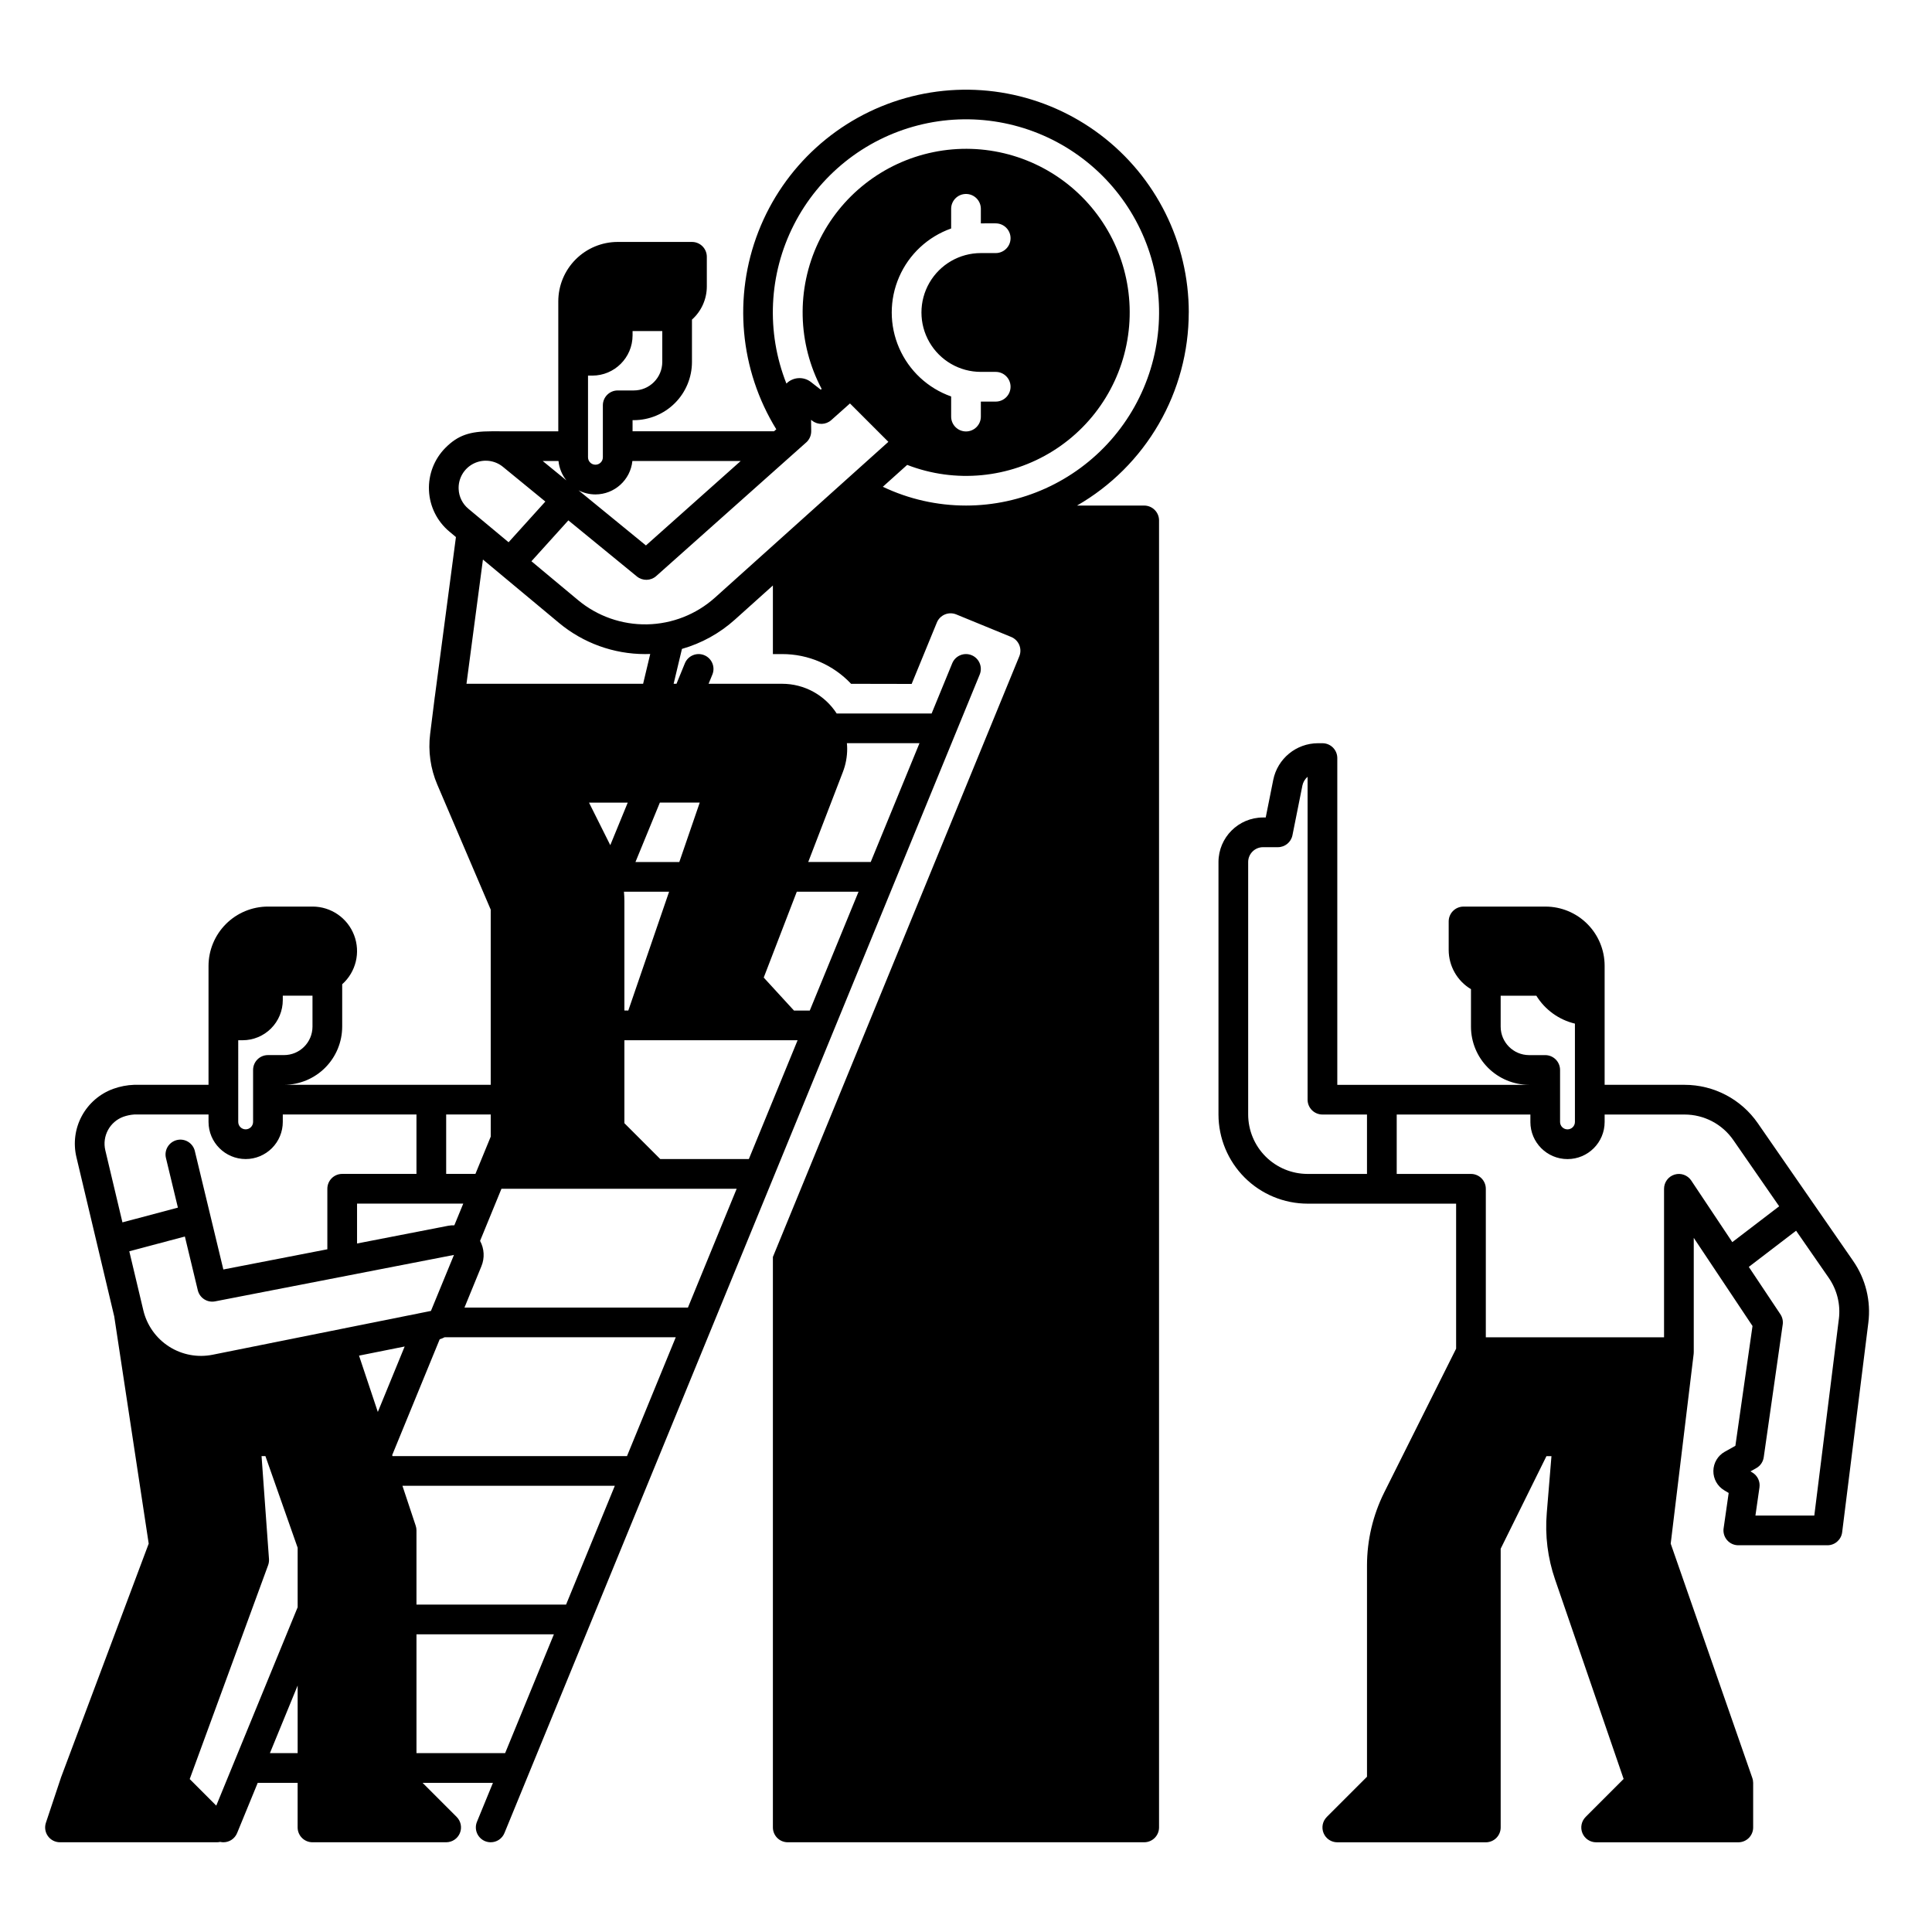
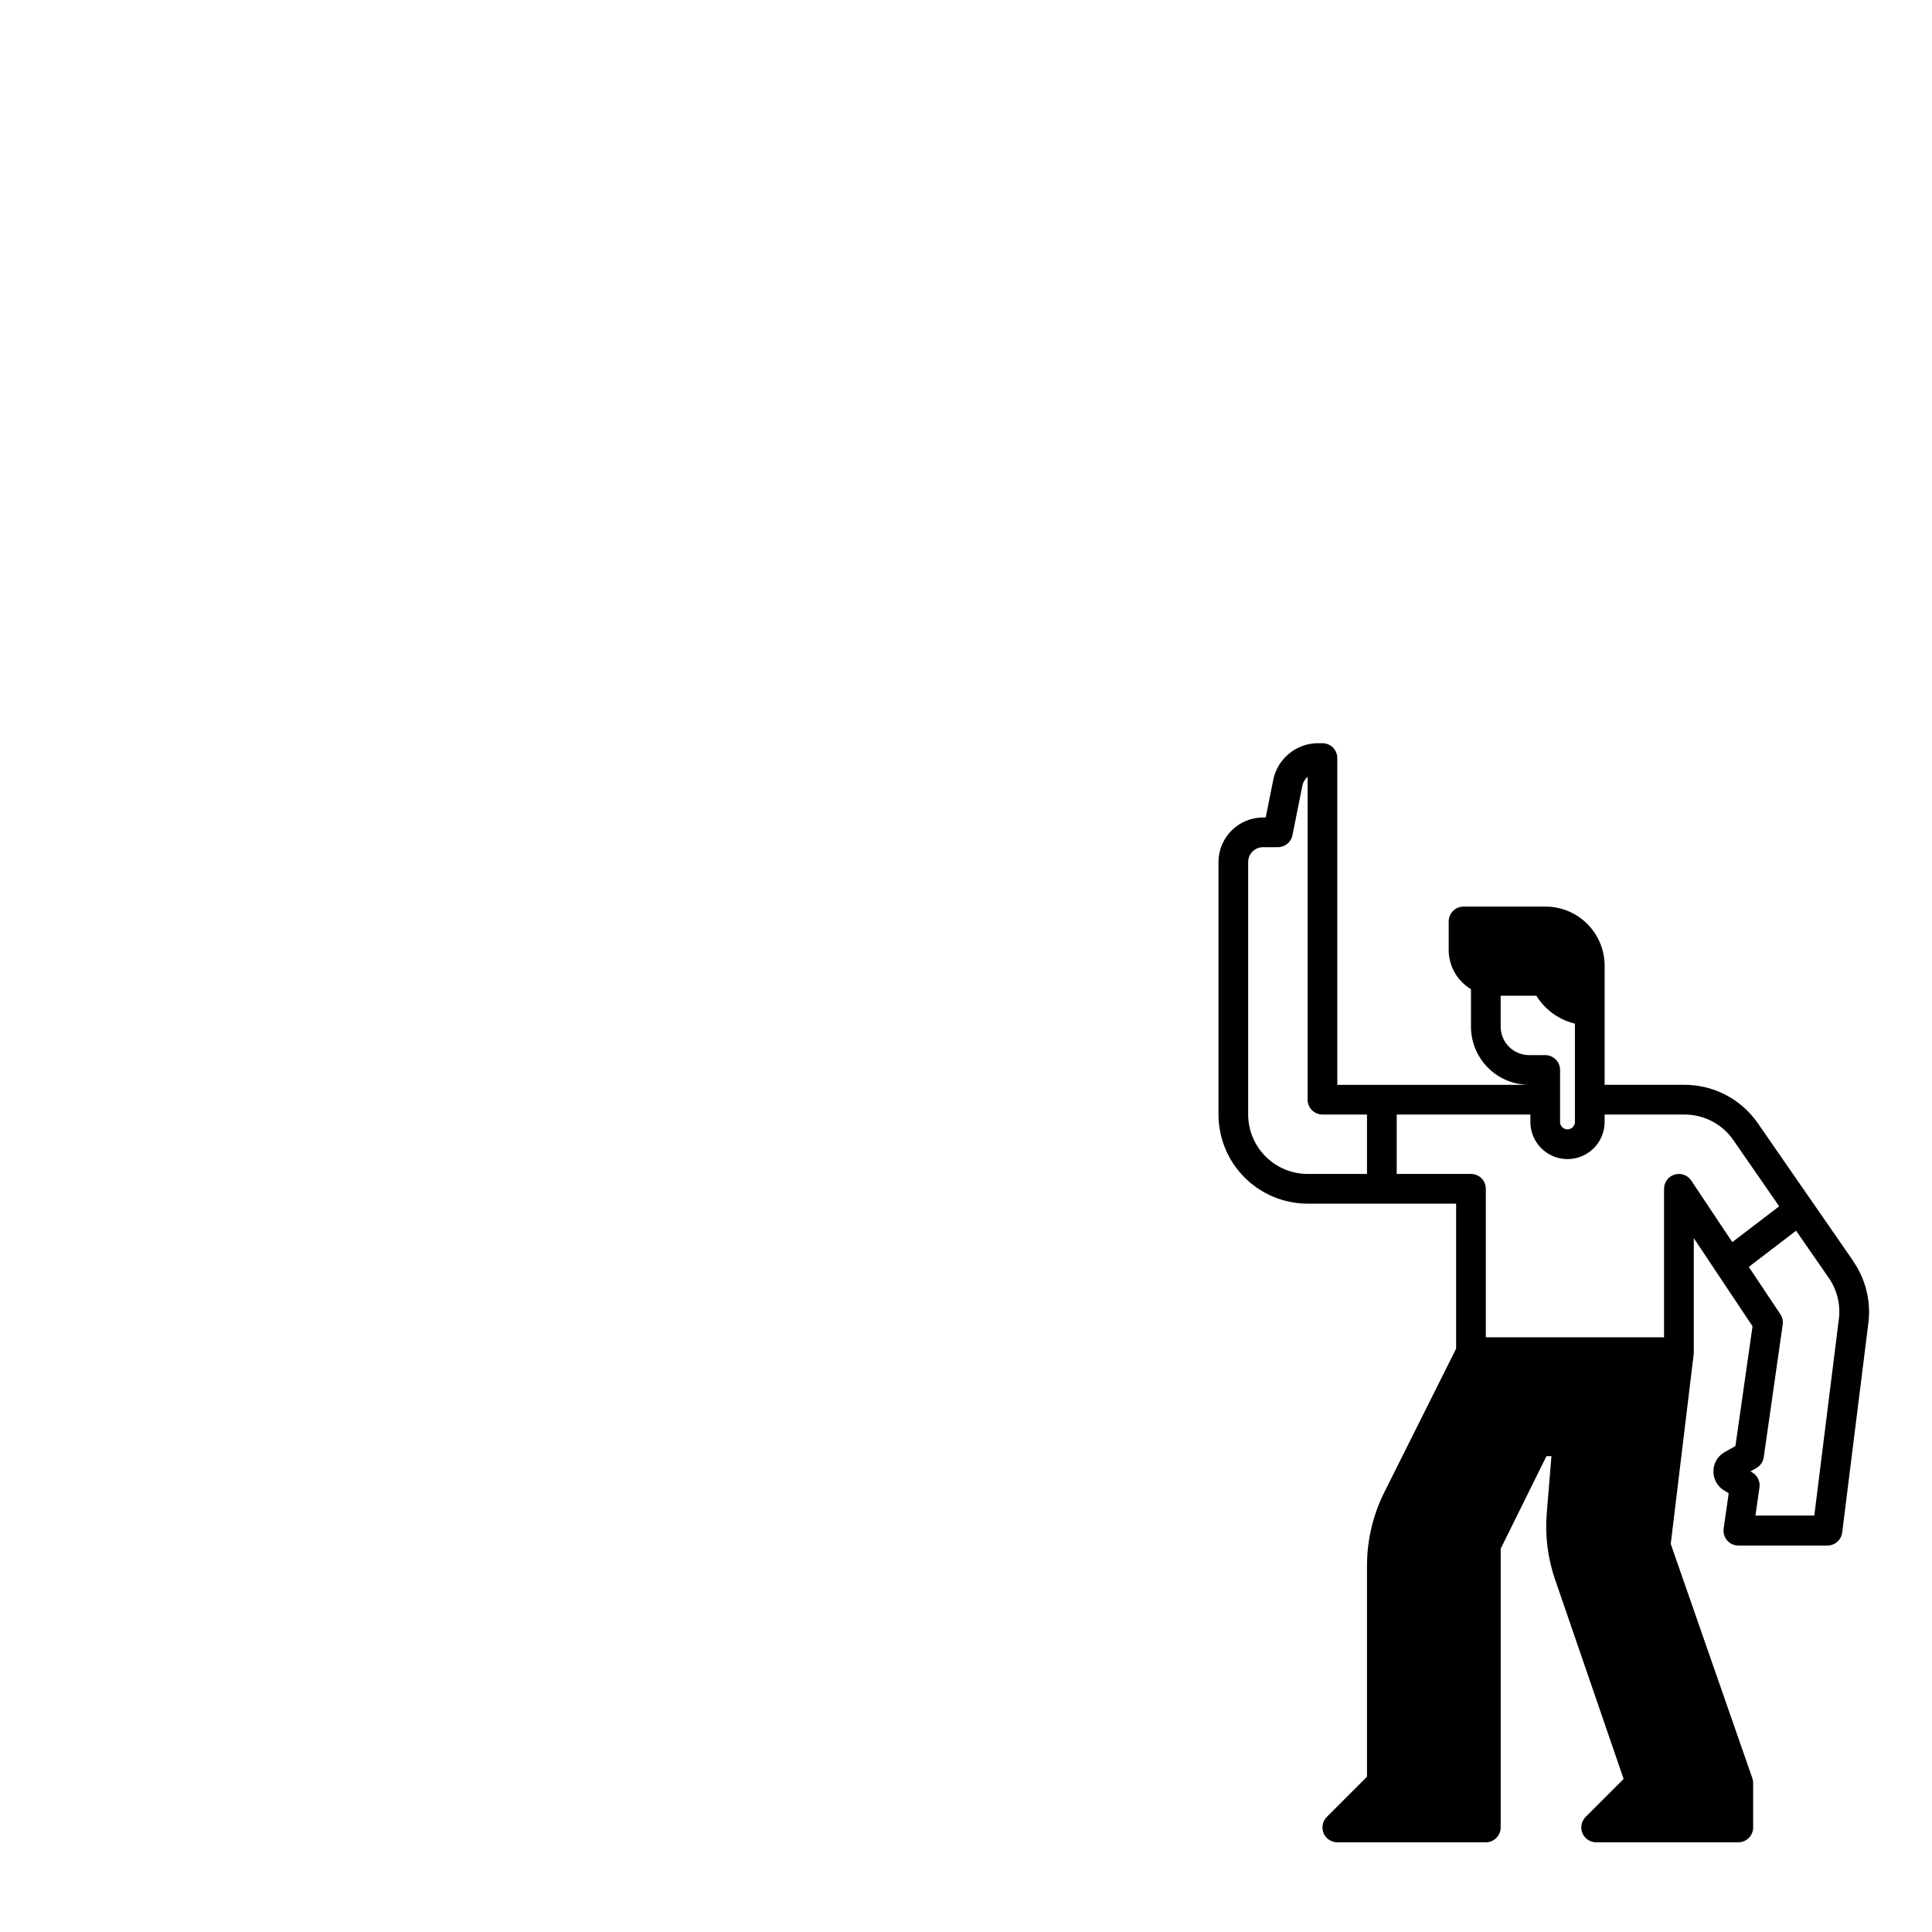
<svg xmlns="http://www.w3.org/2000/svg" fill="#000000" width="800px" height="800px" version="1.1" viewBox="144 144 512 512">
  <g>
-     <path d="m635.11 478.17-25.277-36.508 0.004 0.004c-4.41-6.375-11.668-10.18-19.418-10.176h-21.176v-31.57c-0.004-4.152-1.656-8.133-4.594-11.07-2.934-2.938-6.914-4.59-11.066-4.594h-21.73c-2.176 0-3.938 1.762-3.938 3.938v7.566-0.004c0.008 4.258 2.25 8.203 5.906 10.383v9.934c0.004 4.086 1.629 8.004 4.519 10.895s6.809 4.516 10.895 4.523h-50.84v-86.594c0-1.043-0.414-2.047-1.152-2.785-0.738-0.738-1.738-1.152-2.785-1.152h-1.191 0.004c-5.758 0.012-10.711 4.074-11.852 9.719l-1.992 9.961h-0.711c-6.519 0.008-11.801 5.293-11.809 11.809v66.914c0.008 6.262 2.5 12.262 6.926 16.691 4.426 4.426 10.43 6.918 16.691 6.926h39.359v38.43l-19.047 38.09c-2.996 6.016-4.562 12.641-4.57 19.363v55.988l-10.656 10.656h0.004c-1.129 1.125-1.465 2.816-0.855 4.289 0.609 1.473 2.043 2.43 3.637 2.43h39.359c1.047 0 2.047-0.414 2.785-1.152 0.738-0.738 1.152-1.738 1.152-2.781v-73.867l12.129-24.535h1.328l-1.242 15.066c-0.5 5.969 0.25 11.973 2.203 17.633l18.164 52.848-10.07 10.07h0.004c-1.125 1.125-1.465 2.82-0.855 4.289 0.609 1.473 2.047 2.43 3.637 2.43h37.68c1.043 0 2.043-0.414 2.781-1.152 0.738-0.738 1.152-1.738 1.152-2.781v-11.809c0-0.023-0.008-0.047-0.008-0.07h0.004c-0.004-0.223-0.027-0.445-0.066-0.664 0-0.027-0.008-0.055-0.012-0.082h-0.004c-0.031-0.16-0.078-0.32-0.133-0.48l-21.633-62.113 6.082-50.262c0.008-0.074 0.027-0.383 0.027-0.473v-30.297l15.57 23.355-4.539 31.754-2.816 1.574h-0.004c-1.836 1.031-2.984 2.961-3.012 5.07-0.027 2.106 1.066 4.066 2.879 5.148l1.176 0.703-1.34 9.363h-0.004c-0.16 1.129 0.176 2.273 0.922 3.137 0.75 0.863 1.832 1.359 2.977 1.359h23.617c1.98 0 3.656-1.477 3.902-3.445l6.938-55.516c0.727-5.766-0.703-11.598-4.016-16.375zm-93.418-62.098v-8.199h9.453c2.297 3.723 5.973 6.383 10.227 7.398v26.059c0 1.086-0.883 1.965-1.969 1.965s-1.969-0.879-1.969-1.965v-13.777c0-1.043-0.414-2.047-1.152-2.785-0.738-0.738-1.738-1.152-2.781-1.152h-4.266c-4.164-0.004-7.539-3.379-7.543-7.543zm-35.426 39.031h-15.742c-4.176-0.004-8.176-1.664-11.129-4.617-2.949-2.949-4.609-6.953-4.617-11.125v-66.914c0-2.172 1.766-3.934 3.938-3.934h3.938c1.875 0 3.488-1.324 3.859-3.164l2.629-13.129-0.004-0.004c0.188-0.918 0.672-1.75 1.387-2.359v85.566c0 1.043 0.414 2.047 1.152 2.785 0.738 0.738 1.738 1.152 2.781 1.152h11.809zm85.93 1.754h0.004c-0.965-1.441-2.758-2.086-4.418-1.582-1.66 0.5-2.793 2.031-2.793 3.766v39.359h-47.234v-39.359c0-1.043-0.414-2.047-1.152-2.785-0.738-0.738-1.738-1.152-2.781-1.152h-19.68v-15.742h35.426v1.969h-0.004c0 5.434 4.406 9.84 9.84 9.84s9.84-4.406 9.84-9.84v-1.969h21.176c5.168 0 10.008 2.535 12.941 6.789l12.137 17.527-12.422 9.5zm39.117 36.703-6.504 52.074h-15.602l1.07-7.461v-0.004c0.223-1.57-0.516-3.121-1.879-3.934l-0.508-0.305 1.543-0.863c1.07-0.598 1.801-1.664 1.973-2.875l5.027-35.168 0.004-0.004c0.137-0.957-0.086-1.934-0.625-2.738l-8.363-12.543 12.531-9.586 8.66 12.496c2.207 3.184 3.16 7.07 2.676 10.914z" />
-     <path d="m459.04 226.81c0-18.5-8.672-35.934-23.43-47.094-14.762-11.156-33.895-14.754-51.699-9.711-17.801 5.039-32.211 18.137-38.926 35.375-6.715 17.242-4.961 36.633 4.742 52.387l-0.602 0.531h-37.488v-2.953h0.324v0.004c4.086-0.008 8.008-1.633 10.898-4.523s4.516-6.809 4.519-10.898v-11.227c2.5-2.234 3.93-5.426 3.938-8.777v-7.871c0-1.043-0.414-2.047-1.152-2.785-0.738-0.738-1.742-1.152-2.785-1.152h-19.68c-4.176 0.004-8.176 1.664-11.129 4.617-2.953 2.949-4.613 6.953-4.617 11.129v34.441l-17.719-0.004c-5.688 0-8.836 1.023-12.152 4.34-2.996 2.992-4.59 7.109-4.398 11.336 0.191 4.231 2.148 8.184 5.402 10.895l1.742 1.457-5.59 42.301c-0.008 0.008-0.012 0.02-0.012 0.031l-1.23 9.832v-0.004c-0.57 4.57 0.082 9.207 1.891 13.441l14.16 33.133v46.426h-54.781c4.09-0.008 8.008-1.633 10.898-4.523 2.891-2.891 4.516-6.809 4.523-10.898v-11.227c3.648-3.262 4.906-8.434 3.156-13.004-1.746-4.574-6.137-7.59-11.031-7.582h-11.805c-4.176 0.008-8.176 1.668-11.129 4.617-2.949 2.953-4.613 6.953-4.617 11.129v31.488h-19.68c-1.902 0.062-3.781 0.426-5.57 1.07-3.562 1.293-6.523 3.852-8.324 7.184-1.801 3.336-2.312 7.215-1.438 10.902l10.027 42.234 9.133 60.203-23.262 62.02c-0.012 0.02-0.012 0.051-0.02 0.078-0.012 0.02-0.02 0.039-0.02 0.059l-3.938 11.809c-0.402 1.199-0.203 2.519 0.535 3.547s1.93 1.633 3.195 1.629h41.613c0.281-0.004 0.562-0.035 0.836-0.098 0.277 0.062 0.562 0.094 0.848 0.098 1.594 0.004 3.035-0.961 3.641-2.441l5.461-13.301h10.578v11.809c0 1.043 0.414 2.043 1.152 2.781 0.738 0.738 1.738 1.152 2.781 1.152h35.426c1.594 0 3.031-0.957 3.641-2.43 0.609-1.473 0.27-3.164-0.855-4.289l-9.023-9.023h18.637l-4.231 10.312c-0.398 0.965-0.395 2.047 0.008 3.012 0.402 0.961 1.172 1.727 2.137 2.125 0.477 0.191 0.984 0.293 1.496 0.293 1.598 0.004 3.035-0.961 3.641-2.441l125.95-307.01c0.824-2.012-0.137-4.309-2.144-5.137-2.012-0.824-4.312 0.137-5.137 2.144l-5.461 13.305h-25.164c-3.164-4.902-8.598-7.867-14.434-7.871h-19.512l1.004-2.441c0.824-2.012-0.137-4.309-2.148-5.137-2.008-0.824-4.309 0.137-5.137 2.144l-2.223 5.434h-0.758l2.203-9.238v-0.004c5.203-1.484 10-4.137 14.023-7.754l10.078-9.055v18.18h2.469c6.914-0.012 13.52 2.84 18.254 7.879l16.051 0.031 6.68-16.277c0.395-0.965 1.16-1.73 2.121-2.133 0.965-0.402 2.047-0.406 3.016-0.012l14.562 5.973c0.965 0.398 1.734 1.16 2.137 2.125 0.402 0.965 0.406 2.047 0.008 3.012l-65.297 159.17v151.18c0 1.043 0.414 2.043 1.152 2.781 0.738 0.738 1.738 1.152 2.781 1.152h94.465c1.043 0 2.047-0.414 2.785-1.152 0.738-0.738 1.152-1.738 1.152-2.781v-346.37c0-1.043-0.414-2.043-1.152-2.781s-1.742-1.156-2.785-1.156h-17.801c8.996-5.176 16.469-12.629 21.664-21.613 5.199-8.98 7.938-19.176 7.945-29.555zm-159.21 16.73h1.152-0.004c5.887-0.008 10.652-4.773 10.66-10.656v-1.152h7.871v8.195c-0.004 4.168-3.383 7.543-7.547 7.547h-4.262c-2.176 0-3.938 1.766-3.938 3.938v13.777c0 1.086-0.879 1.965-1.965 1.965-1.09 0-1.969-0.879-1.969-1.965zm1.969 31.488c5.047-0.012 9.273-3.832 9.789-8.855h28.703l-25.113 22.375-17.859-14.602c1.387 0.711 2.922 1.082 4.481 1.082zm-9.789-8.855h-0.004c0.188 1.875 0.918 3.66 2.098 5.137l-6.281-5.137zm-26.461 7.449-0.004-0.004c-0.129-2.836 1.422-5.488 3.961-6.762 2.539-1.273 5.594-0.934 7.789 0.871l11.227 9.191-9.742 10.785-10.656-8.875v-0.004c-1.559-1.289-2.496-3.184-2.578-5.207zm2.074 51.59 4.359-32.926 20.164 16.797h-0.004c6.406 5.332 14.477 8.254 22.809 8.258 0.453 0 0.914-0.012 1.367-0.031l-1.887 7.902zm41.73 55.105h11.965l-10.812 31.488-1.035-0.004v-28.977c0-0.836-0.047-1.672-0.117-2.508zm-3.621-12.34-5.637-11.277h10.262zm-43.492 71.379h11.809v5.863l-4.055 9.879h-7.754zm4.527 23.617-2.363 5.746c-0.535-0.016-1.074 0.023-1.602 0.117l-24.18 4.703v-10.566zm-59.633-43.297h1.152c2.828 0 5.539-1.121 7.539-3.121 1.996-2 3.121-4.711 3.117-7.535v-1.152h7.871v8.195c-0.004 4.168-3.379 7.543-7.547 7.547h-4.258c-2.176 0-3.938 1.762-3.938 3.938v13.777c-0.008 1.082-0.883 1.961-1.969 1.965-1.086 0-1.965-0.879-1.969-1.965zm-35.227 29.156c-0.883-3.742 1.172-7.555 4.781-8.879 0.934-0.328 1.906-0.531 2.894-0.598h19.68v1.969c0.008 5.43 4.41 9.828 9.84 9.84 2.609 0 5.113-1.039 6.957-2.883 1.848-1.848 2.883-4.348 2.883-6.957v-1.969h35.426v15.742h-19.68c-2.176 0-3.938 1.762-3.938 3.938v16.039l-27.562 5.352-7.559-31.398h0.004c-0.512-2.113-2.641-3.414-4.754-2.902-2.113 0.512-3.414 2.637-2.902 4.754l3.168 13.156-14.699 3.906zm50.973 159.77h-7.352l7.352-17.918zm0-38.66-21.57 52.574-7.035-7.047 20.781-56.68v0.004c0.188-0.527 0.266-1.086 0.227-1.645l-1.969-27.266h1.023l8.543 24.285zm-22.484-66.93c-4.004 0.816-8.164 0.039-11.605-2.164-3.438-2.203-5.883-5.66-6.816-9.637l-3.711-15.605 14.73-3.918 3.426 14.25c0.496 2.043 2.508 3.34 4.574 2.941l63.312-12.309-6.102 14.84zm38.75 0.246 12.094-2.422-7.113 17.348zm38.719 105.34h-23.496v-31.488h36.418zm16.148-39.359h-39.645v-19.68c0-0.422-0.07-0.84-0.207-1.238l-3.512-10.57h56.285zm16.148-39.359h-62.141l-0.09-0.254 12.594-30.699 0.004-0.004c0.445-0.137 0.875-0.312 1.289-0.531h61.266zm16.148-39.359h-59.219l4.496-10.973c0.891-2.176 0.758-4.633-0.363-6.699l5.668-13.816h62.336zm41.051-141.91c0.766-1.973 1.156-4.07 1.152-6.188-0.004-0.492-0.027-0.98-0.078-1.469h19.238l-12.922 31.488h-16.562zm-12.203 31.707h16.363l-12.922 31.488h-4.191l-8.012-8.738zm0.215 39.359-12.922 31.488h-23.473l-9.508-9.508v-21.98zm-25.938-62.977-5.41 15.742h-11.621l6.465-15.742zm4.055-54.336c-4.961 4.453-11.359 6.977-18.027 7.098-6.668 0.121-13.16-2.16-18.281-6.43l-12.348-10.293 9.789-10.832 18.164 14.867c1.504 1.223 3.668 1.176 5.117-0.109l39.762-35.426 0.004 0.004c0.848-0.766 1.324-1.859 1.309-3.004l-0.039-2.981 0.305 0.234c1.496 1.18 3.625 1.113 5.047-0.156l4.961-4.418 10.176 10.176-18.797 16.883-11.797 10.598zm66.512-24.387c-7.629 0.004-15.16-1.695-22.043-4.977l6.453-5.797c12.734 4.926 27.047 3.559 38.621-3.684 11.574-7.238 19.059-19.512 20.199-33.117s-4.195-26.953-14.402-36.023c-10.207-9.066-24.09-12.797-37.465-10.062-13.379 2.734-24.684 11.613-30.512 23.961-5.828 12.348-5.5 26.719 0.891 38.785l-0.234 0.207-2.59-2.016v-0.004c-1.961-1.531-4.754-1.363-6.516 0.395-5.41-13.66-4.688-28.984 1.98-42.074 6.668-13.094 18.641-22.688 32.867-26.344 14.23-3.652 29.344-1.02 41.496 7.238 12.152 8.254 20.172 21.332 22.016 35.91 1.844 14.574-2.664 29.238-12.379 40.262-9.711 11.02-23.691 17.34-38.383 17.34zm7.871-74.785v0.004c2.172 0 3.934 1.762 3.934 3.934 0 2.176-1.762 3.938-3.934 3.938h-3.938c-5.625 0-10.82 3-13.633 7.871s-2.812 10.875 0 15.746 8.008 7.871 13.633 7.871h3.938c2.172 0 3.934 1.762 3.934 3.934 0 2.176-1.762 3.938-3.934 3.938h-3.938v3.977c0 2.172-1.762 3.934-3.934 3.934-2.176 0-3.938-1.762-3.938-3.934v-5.336c-6.176-2.18-11.168-6.832-13.781-12.84-2.617-6.004-2.617-12.828 0-18.836 2.613-6.008 7.606-10.656 13.781-12.84v-5.215c0-2.172 1.762-3.934 3.938-3.934 2.172 0 3.934 1.762 3.934 3.934v3.859z" />
+     <path d="m635.11 478.17-25.277-36.508 0.004 0.004c-4.41-6.375-11.668-10.18-19.418-10.176h-21.176v-31.57c-0.004-4.152-1.656-8.133-4.594-11.07-2.934-2.938-6.914-4.59-11.066-4.594h-21.73c-2.176 0-3.938 1.762-3.938 3.938v7.566-0.004c0.008 4.258 2.25 8.203 5.906 10.383v9.934c0.004 4.086 1.629 8.004 4.519 10.895s6.809 4.516 10.895 4.523h-50.84v-86.594c0-1.043-0.414-2.047-1.152-2.785-0.738-0.738-1.738-1.152-2.785-1.152h-1.191 0.004c-5.758 0.012-10.711 4.074-11.852 9.719l-1.992 9.961h-0.711c-6.519 0.008-11.801 5.293-11.809 11.809v66.914c0.008 6.262 2.5 12.262 6.926 16.691 4.426 4.426 10.43 6.918 16.691 6.926h39.359v38.43l-19.047 38.09c-2.996 6.016-4.562 12.641-4.57 19.363v55.988l-10.656 10.656h0.004c-1.129 1.125-1.465 2.816-0.855 4.289 0.609 1.473 2.043 2.43 3.637 2.43h39.359c1.047 0 2.047-0.414 2.785-1.152 0.738-0.738 1.152-1.738 1.152-2.781v-73.867l12.129-24.535h1.328l-1.242 15.066c-0.5 5.969 0.25 11.973 2.203 17.633l18.164 52.848-10.07 10.07h0.004c-1.125 1.125-1.465 2.82-0.855 4.289 0.609 1.473 2.047 2.43 3.637 2.43h37.68c1.043 0 2.043-0.414 2.781-1.152 0.738-0.738 1.152-1.738 1.152-2.781v-11.809h0.004c-0.004-0.223-0.027-0.445-0.066-0.664 0-0.027-0.008-0.055-0.012-0.082h-0.004c-0.031-0.16-0.078-0.32-0.133-0.48l-21.633-62.113 6.082-50.262c0.008-0.074 0.027-0.383 0.027-0.473v-30.297l15.57 23.355-4.539 31.754-2.816 1.574h-0.004c-1.836 1.031-2.984 2.961-3.012 5.07-0.027 2.106 1.066 4.066 2.879 5.148l1.176 0.703-1.34 9.363h-0.004c-0.16 1.129 0.176 2.273 0.922 3.137 0.75 0.863 1.832 1.359 2.977 1.359h23.617c1.98 0 3.656-1.477 3.902-3.445l6.938-55.516c0.727-5.766-0.703-11.598-4.016-16.375zm-93.418-62.098v-8.199h9.453c2.297 3.723 5.973 6.383 10.227 7.398v26.059c0 1.086-0.883 1.965-1.969 1.965s-1.969-0.879-1.969-1.965v-13.777c0-1.043-0.414-2.047-1.152-2.785-0.738-0.738-1.738-1.152-2.781-1.152h-4.266c-4.164-0.004-7.539-3.379-7.543-7.543zm-35.426 39.031h-15.742c-4.176-0.004-8.176-1.664-11.129-4.617-2.949-2.949-4.609-6.953-4.617-11.125v-66.914c0-2.172 1.766-3.934 3.938-3.934h3.938c1.875 0 3.488-1.324 3.859-3.164l2.629-13.129-0.004-0.004c0.188-0.918 0.672-1.75 1.387-2.359v85.566c0 1.043 0.414 2.047 1.152 2.785 0.738 0.738 1.738 1.152 2.781 1.152h11.809zm85.93 1.754h0.004c-0.965-1.441-2.758-2.086-4.418-1.582-1.66 0.5-2.793 2.031-2.793 3.766v39.359h-47.234v-39.359c0-1.043-0.414-2.047-1.152-2.785-0.738-0.738-1.738-1.152-2.781-1.152h-19.68v-15.742h35.426v1.969h-0.004c0 5.434 4.406 9.84 9.84 9.84s9.84-4.406 9.84-9.84v-1.969h21.176c5.168 0 10.008 2.535 12.941 6.789l12.137 17.527-12.422 9.5zm39.117 36.703-6.504 52.074h-15.602l1.07-7.461v-0.004c0.223-1.57-0.516-3.121-1.879-3.934l-0.508-0.305 1.543-0.863c1.07-0.598 1.801-1.664 1.973-2.875l5.027-35.168 0.004-0.004c0.137-0.957-0.086-1.934-0.625-2.738l-8.363-12.543 12.531-9.586 8.66 12.496c2.207 3.184 3.16 7.07 2.676 10.914z" />
  </g>
</svg>